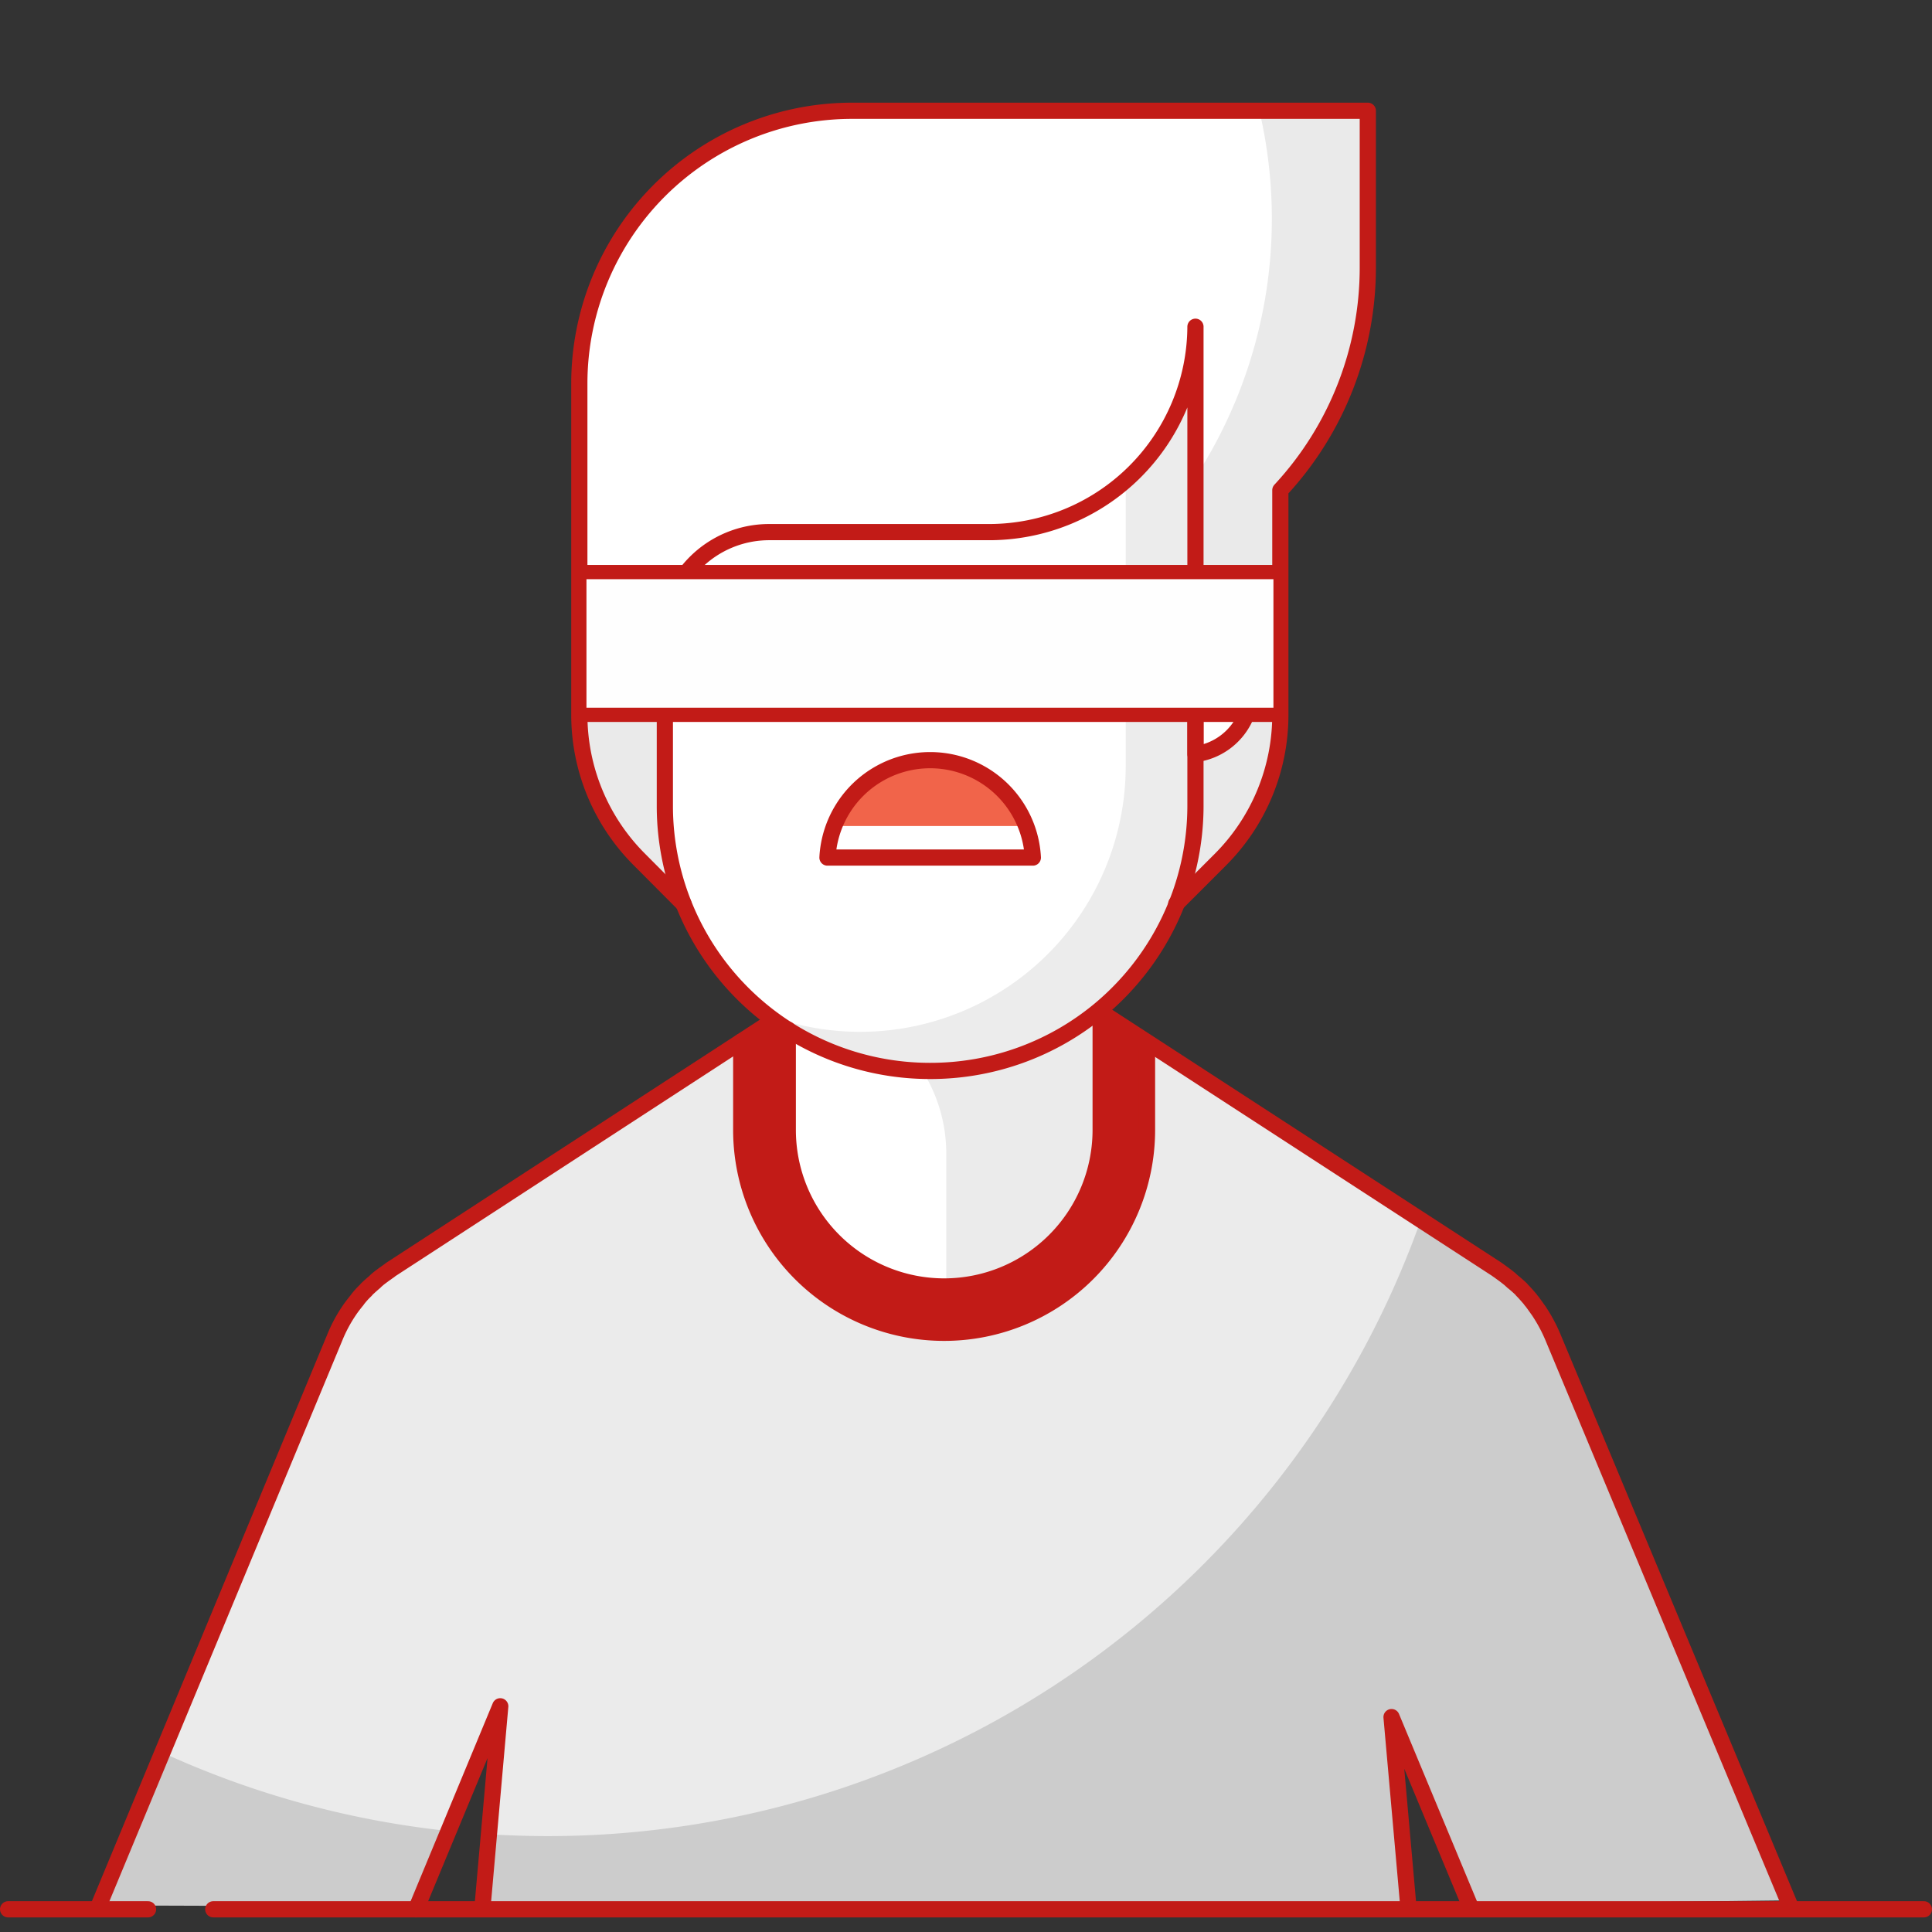
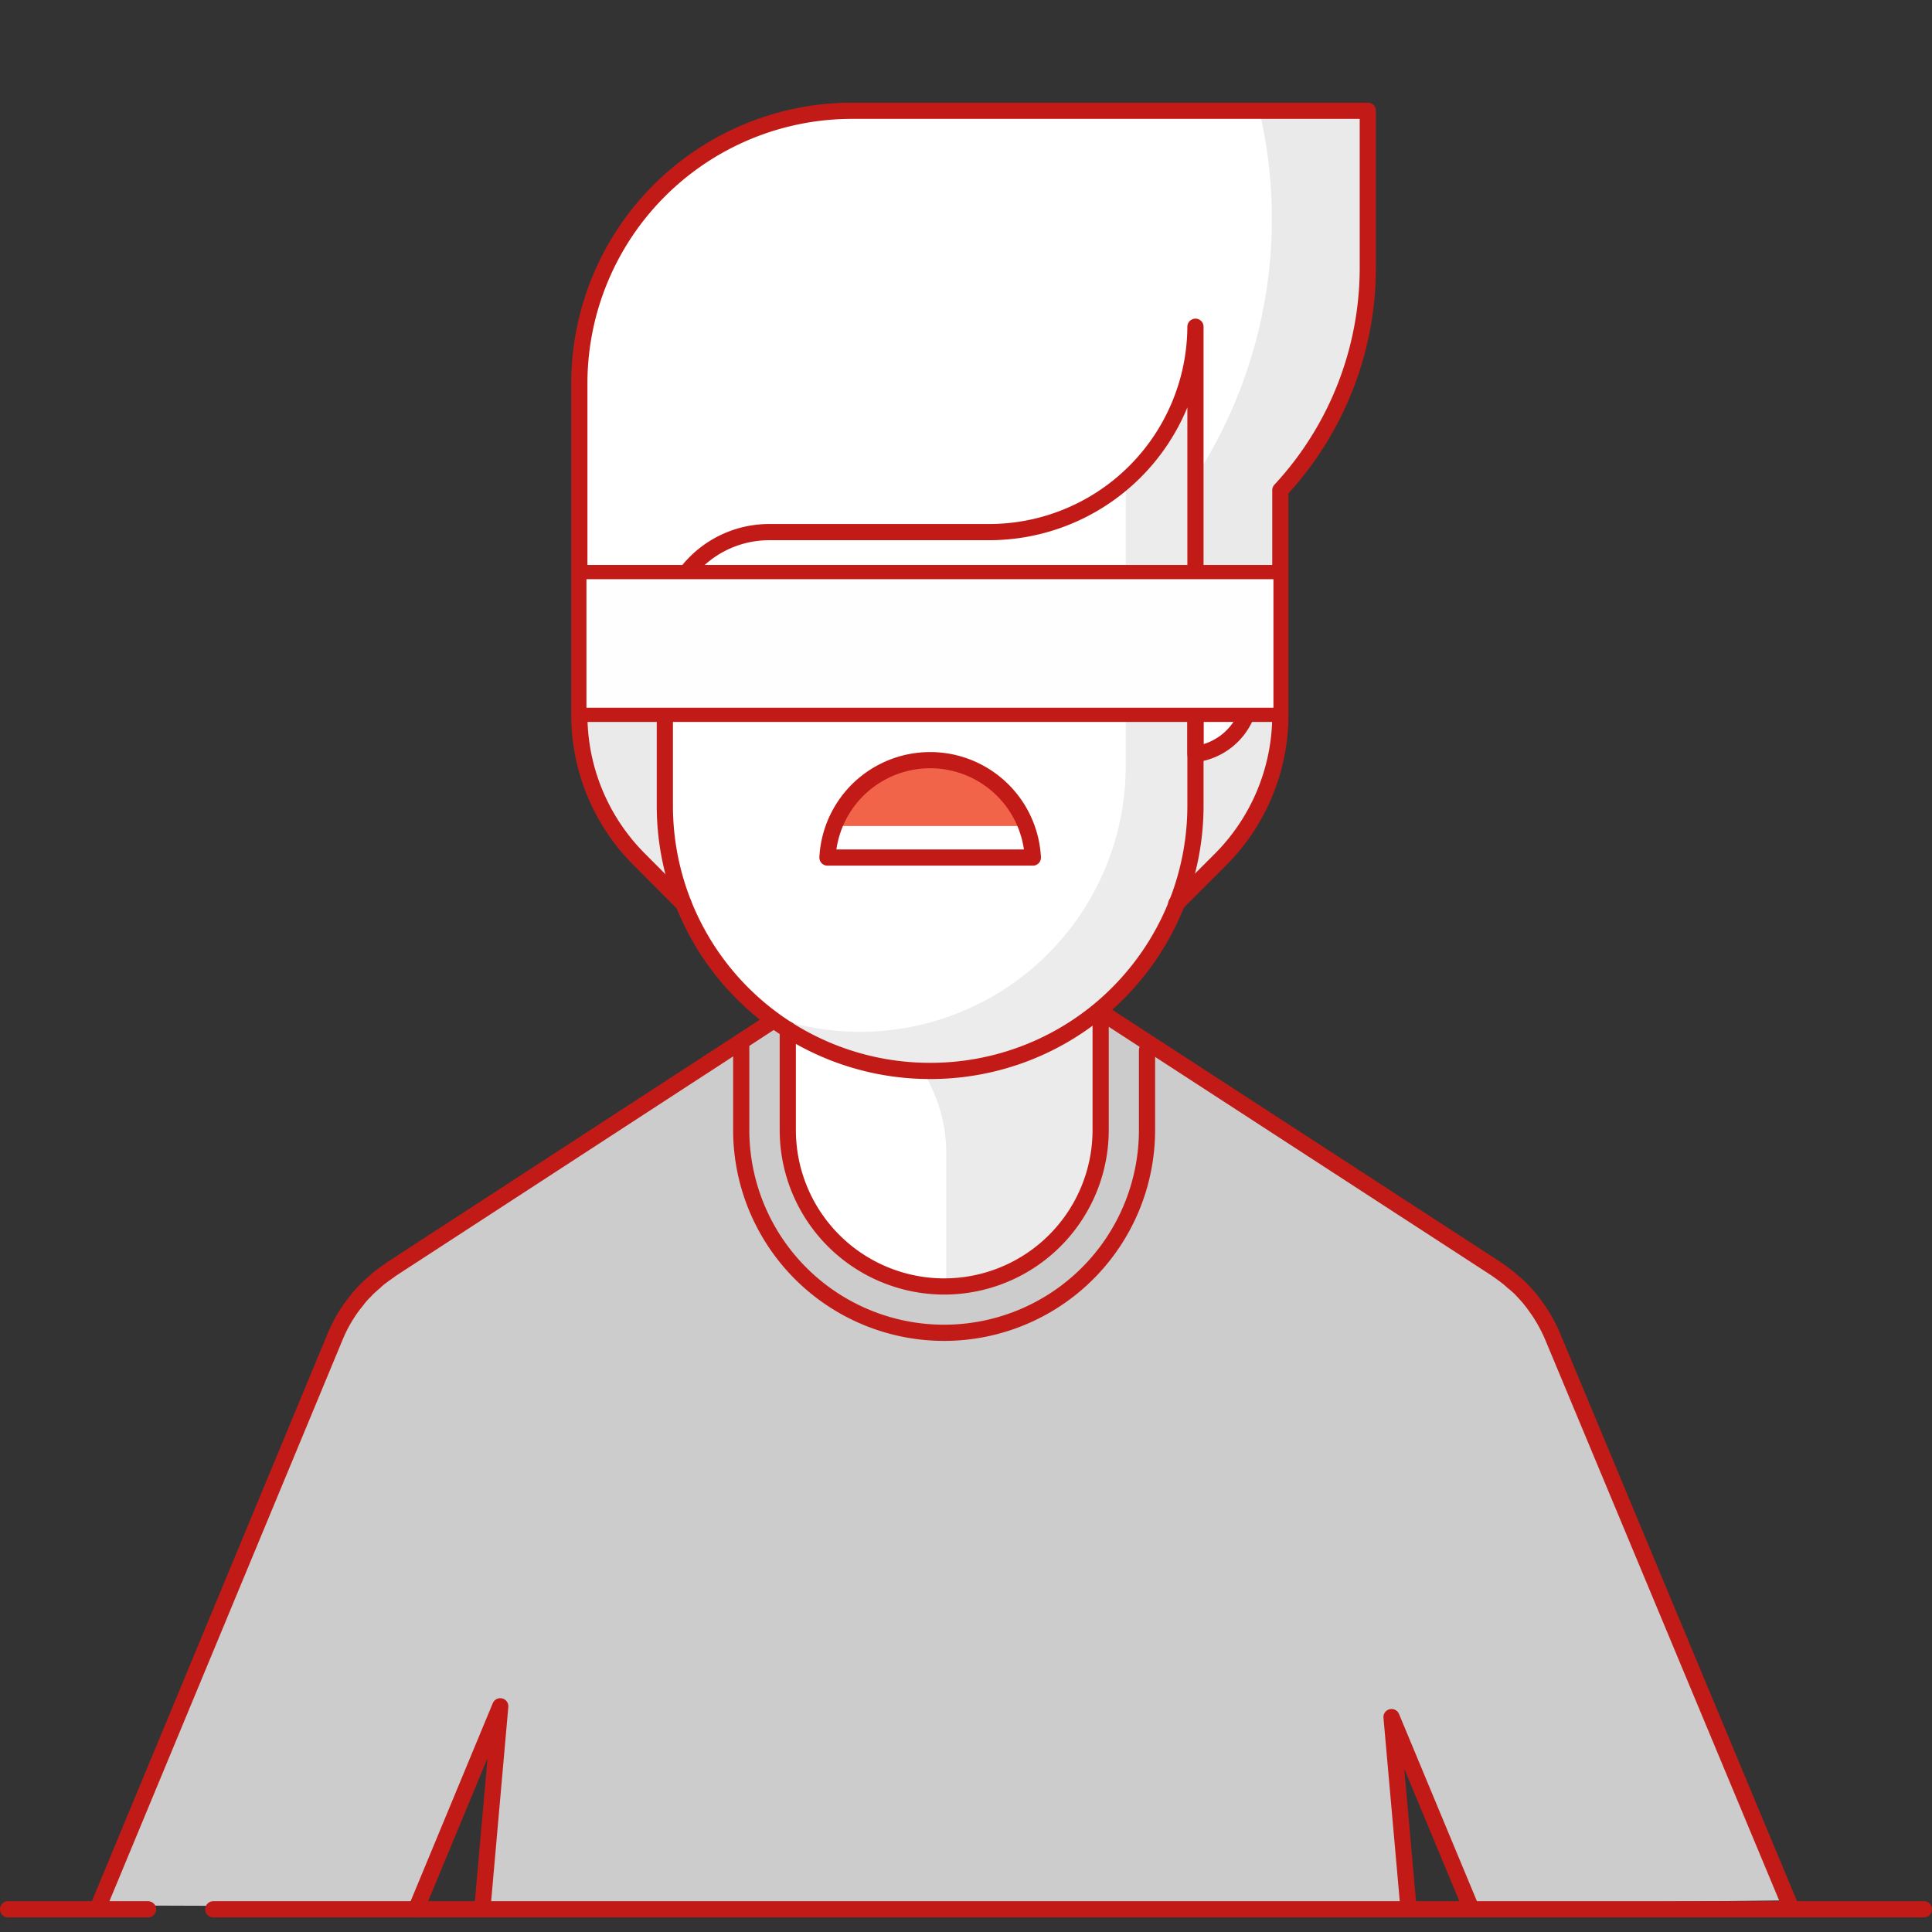
<svg xmlns="http://www.w3.org/2000/svg" width="128" height="128" viewBox="0 0 128 128">
  <rect x="0" y="0" width="128" height="128" fill="#333333" stroke="none" />
  <defs>
    <clipPath id="clip-path">
      <rect id="Rectangle_1" data-name="Rectangle 1" width="128" height="128" fill="#fff" />
    </clipPath>
  </defs>
  <g id="Mask_Group_46" data-name="Mask Group 46" clip-path="url(#clip-path)">
    <g id="Layer_x0020_1" transform="translate(-0.007 3.795)">
      <g id="Group_161" data-name="Group 161" transform="translate(0 3)">
        <path id="Path_478" data-name="Path 478" d="M52.239,60.18,26.184,77.135h0a.606.606,0,0,0-.1.072c-.114.072-.215.157-.329.229a5.012,5.012,0,0,0-.429.343c-.072.057-.129.114-.2.172-.172.143-.343.3-.5.458a.863.863,0,0,0-.114.114c-.186.186-.358.386-.529.587l-.086.129a5.16,5.16,0,0,0-.472.63,8.952,8.952,0,0,0-.916,1.717h0L6.768,119.444l21.119.072,5.58-13.435-1.173,13.264H93.632L92.516,106.8l5.208,12.548,21.047-.243-15.6-37.516h0a9.4,9.4,0,0,0-.916-1.717c-.157-.215-.3-.429-.472-.63l-.086-.129c-.172-.2-.343-.4-.529-.587l-.114-.114a5.333,5.333,0,0,0-.515-.458c-.057-.057-.129-.114-.186-.172-.143-.129-.3-.229-.444-.343-.114-.072-.215-.157-.329-.229-.029-.029-.057-.043-.086-.072h0L73.4,60.18H52.239Zm0,0Z" fill="#ccc" />
      </g>
-       <path id="Path_479" data-name="Path 479" d="M73.4,60.18H52.239L26.184,77.135h0a.606.606,0,0,0-.1.072c-.114.072-.215.157-.329.229a5.012,5.012,0,0,0-.429.343c-.072.057-.129.114-.2.172-.172.143-.343.3-.5.458a.863.863,0,0,0-.114.114c-.186.186-.358.386-.529.587l-.086.129a5.16,5.16,0,0,0-.472.63,8.952,8.952,0,0,0-.916,1.717h0L10.946,109.4a60.946,60.946,0,0,0,19,5.137l3.52-8.456-.773,8.671c1.188.057,2.4.1,3.606.1A61.386,61.386,0,0,0,94.247,73.729L73.4,60.18Z" transform="translate(0 3)" fill="#ebebeb" />
-       <path id="Path_480" data-name="Path 480" d="M49.406,62.025v5.852a13.435,13.435,0,1,0,26.871,0V61.911l-4.249-2.618s-11.5,4.493-18.887-.587c-2.1,1.917-3.734,3.319-3.734,3.319Z" transform="translate(0 3)" fill="#c21b17" />
      <path id="Path_481" data-name="Path 481" d="M52.482,58.305v9.572A10.369,10.369,0,0,0,62.841,78.251h0A10.369,10.369,0,0,0,73.2,67.877V58.305c-3.291,1.474-12.033,5.294-20.718,0Z" transform="translate(0 3)" fill="#ebebeb" />
      <path id="Path_482" data-name="Path 482" d="M55.83,59.922a19.75,19.75,0,0,1-3.348-1.6v9.572A10.345,10.345,0,0,0,62.7,78.251V69.566a10.293,10.293,0,0,0-6.868-9.644Z" transform="translate(0 3)" fill="#fff" />
      <path id="Path_483" data-name="Path 483" d="M45.285,53.083l-2.919-2.919a13.484,13.484,0,0,1-3.978-9.6V18.6A18.081,18.081,0,0,1,56.46.529h34.2V10.874a21.6,21.6,0,0,1-5.809,14.795v14.88a13.471,13.471,0,0,1-3.963,9.6l-2.947,2.933H45.285Z" transform="translate(0 3)" fill="#fff" />
      <path id="Path_484" data-name="Path 484" d="M84.833.544H83.445a31.466,31.466,0,0,1-23.48,37.8A31.581,31.581,0,0,1,38.389,35.67v4.822a13.544,13.544,0,0,0,3.978,9.6l2.919,2.919H77.922l2.933-2.919a13.5,13.5,0,0,0,3.963-9.6V25.683a21.629,21.629,0,0,0,5.809-14.809V.544H84.833Z" transform="translate(0 3)" fill="#eaeaea" />
      <circle id="Ellipse_59" data-name="Ellipse 59" cx="3.906" cy="3.906" r="3.906" transform="translate(75.489 38.069)" fill="#fff" />
      <path id="Path_485" data-name="Path 485" d="M79.4,14.852V46.644a17.589,17.589,0,0,1-17.57,17.6h0a17.592,17.592,0,0,1-17.585-17.6h0V35.384a6.928,6.928,0,0,1,6.911-6.925H65.66A13.642,13.642,0,0,0,79.4,14.923v-.072h0Z" transform="translate(0 3)" fill="#ececec" />
      <path id="Path_486" data-name="Path 486" d="M74.588,43.969V25.282a13.76,13.76,0,0,1-8.871,3.234H51.209a6.922,6.922,0,0,0-6.954,6.9v.029h0v11.2a17.532,17.532,0,0,0,6.911,13.922,17.464,17.464,0,0,0,5.809,1h0a17.608,17.608,0,0,0,17.613-17.6h0Z" transform="translate(0 3)" fill="#fff" />
      <path id="Path_487" data-name="Path 487" d="M68.049,47.932a6.984,6.984,0,0,0-12.863,0H68.049Z" transform="translate(0 3)" fill="#f1644a" />
-       <circle id="Ellipse_60" data-name="Ellipse 60" cx="1.059" cy="1.059" r="1.059" transform="translate(52.768 38.856)" fill="#c21b17" />
-       <circle id="Ellipse_61" data-name="Ellipse 61" cx="1.059" cy="1.059" r="1.059" transform="translate(68.836 38.856)" fill="#c21b17" />
      <path id="Path_488" data-name="Path 488" d="M72.928,60.094v7.984A10.369,10.369,0,0,1,62.555,78.437h0A10.366,10.366,0,0,1,52.2,68.078V61.41" transform="translate(0 3)" fill="none" stroke="#c21b17" stroke-linecap="round" stroke-linejoin="round" stroke-miterlimit="2.613" stroke-width="1.073" />
      <path id="Path_489" data-name="Path 489" d="M118.628,119.515,102.875,81.756h0a10.429,10.429,0,0,0-.93-1.717c-.157-.215-.3-.429-.458-.63a.786.786,0,0,1-.1-.129c-.172-.2-.343-.4-.529-.587-.029-.029-.057-.072-.1-.114-.172-.157-.343-.315-.529-.458-.057-.057-.129-.114-.186-.172-.143-.114-.286-.229-.444-.343-.1-.072-.215-.157-.315-.229a.606.606,0,0,1-.1-.072h0L73.114,60.366m20.2,59.15L92.2,106.967l5.222,12.548m-69.852.186,5.58-13.45-1.173,13.264m19.13-58.606L25.883,77.321h0c-.029.029-.057.043-.086.072-.114.072-.215.157-.329.229-.143.114-.3.215-.444.343a2.032,2.032,0,0,0-.186.172c-.172.143-.343.3-.515.458-.029.029-.057.072-.1.114a5.158,5.158,0,0,0-.529.587.786.786,0,0,1-.1.129c-.157.2-.315.4-.458.615a9.583,9.583,0,0,0-.93,1.731h0L6.482,119.63" transform="translate(0 3)" fill="none" stroke="#c21b17" stroke-linecap="round" stroke-linejoin="round" stroke-miterlimit="2.613" stroke-width="1.073" />
      <path id="Path_490" data-name="Path 490" d="M76,62.784v5.28a13.442,13.442,0,0,1-26.885,0V62.211" transform="translate(0 3)" fill="none" stroke="#c21b17" stroke-linecap="round" stroke-linejoin="round" stroke-miterlimit="2.613" stroke-width="1.073" />
      <path id="Path_491" data-name="Path 491" d="M50.751,34.325a3.349,3.349,0,0,1,4.65-.93c.029.014.043.029.072.043" transform="translate(0 3)" fill="none" stroke="#c21b17" stroke-linecap="round" stroke-linejoin="round" stroke-miterlimit="2.613" stroke-width="1.073" />
      <path id="Path_492" data-name="Path 492" d="M72.914,34.325a3.343,3.343,0,0,0-4.65-.916.206.206,0,0,0-.043.029" transform="translate(0 3)" fill="none" stroke="#c21b17" stroke-linecap="round" stroke-linejoin="round" stroke-miterlimit="2.613" stroke-width="1.073" />
      <path id="Path_493" data-name="Path 493" d="M54.829,50.021a6.813,6.813,0,0,1,13.607,0Z" transform="translate(0 3)" fill="none" stroke="#c21b17" stroke-linecap="round" stroke-linejoin="round" stroke-miterlimit="2.613" stroke-width="1.073" />
      <path id="Path_494" data-name="Path 494" d="M79.209,43.167a4.22,4.22,0,0,0,0-8.37v8.37Z" transform="translate(0 3)" fill="none" stroke="#c21b17" stroke-linecap="round" stroke-linejoin="round" stroke-miterlimit="2.613" stroke-width="1.073" />
      <path id="Path_495" data-name="Path 495" d="M72.885,60.094a17.541,17.541,0,0,1-11.275,4.063h0A17.559,17.559,0,0,1,44.055,46.644V35.384a6.909,6.909,0,0,1,6.911-6.925H65.5A13.678,13.678,0,0,0,79.209,14.852h0V46.644a17.6,17.6,0,0,1-6.324,13.45" transform="translate(0 3)" fill="none" stroke="#c21b17" stroke-linecap="round" stroke-linejoin="round" stroke-miterlimit="2.613" stroke-width="1.073" />
      <path id="Path_496" data-name="Path 496" d="M77.936,53.083l2.919-2.919a13.569,13.569,0,0,0,3.978-9.6V25.683a21.682,21.682,0,0,0,5.795-14.809V.544H56.46A18.072,18.072,0,0,0,38.389,18.615V40.549a13.544,13.544,0,0,0,3.978,9.6l2.919,2.933" transform="translate(0 3)" fill="none" stroke="#c21b17" stroke-linecap="round" stroke-linejoin="round" stroke-miterlimit="2.613" stroke-width="1.073" />
      <line id="Line_75" data-name="Line 75" x2="9.272" transform="translate(0.544 122.701)" fill="none" stroke="#c21b17" stroke-linecap="round" stroke-linejoin="round" stroke-miterlimit="2.613" stroke-width="1.073" />
      <line id="Line_76" data-name="Line 76" x2="113.334" transform="translate(14.136 122.701)" fill="none" stroke="#c21b17" stroke-linecap="round" stroke-linejoin="round" stroke-miterlimit="2.613" stroke-width="1.073" />
      <rect id="Rectangle_29" data-name="Rectangle 29" width="46.458" height="9.458" transform="translate(38.389 34.106)" fill="#fefefe" stroke="#c21b17" stroke-miterlimit="2.613" stroke-width="0.944" />
    </g>
  </g>
</svg>